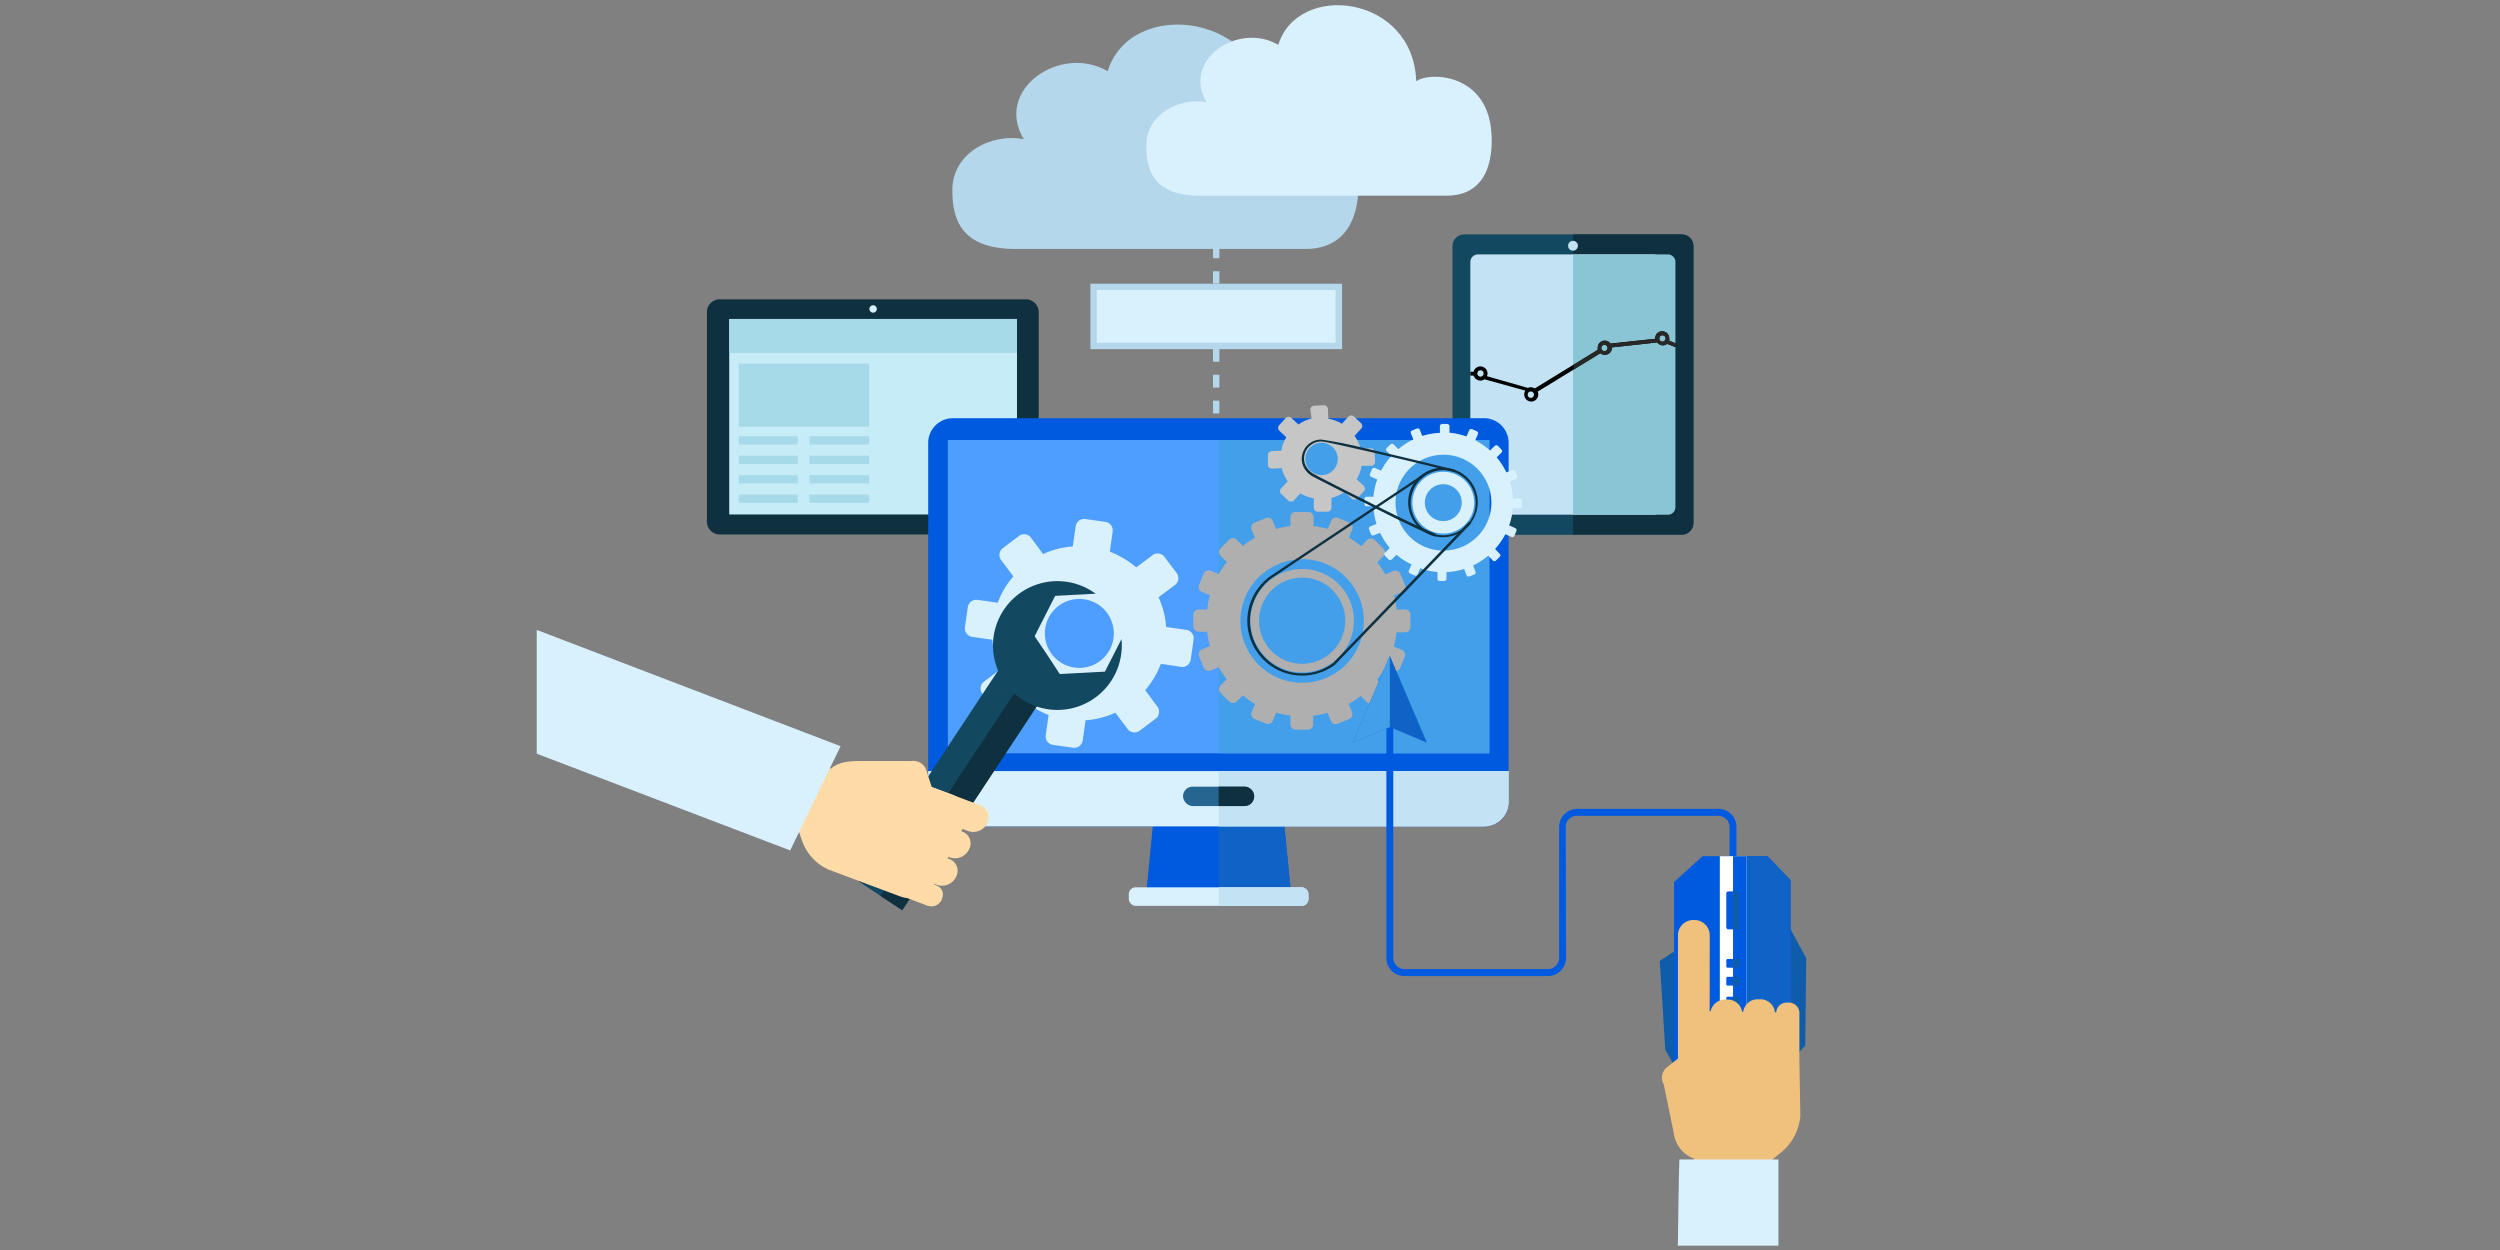
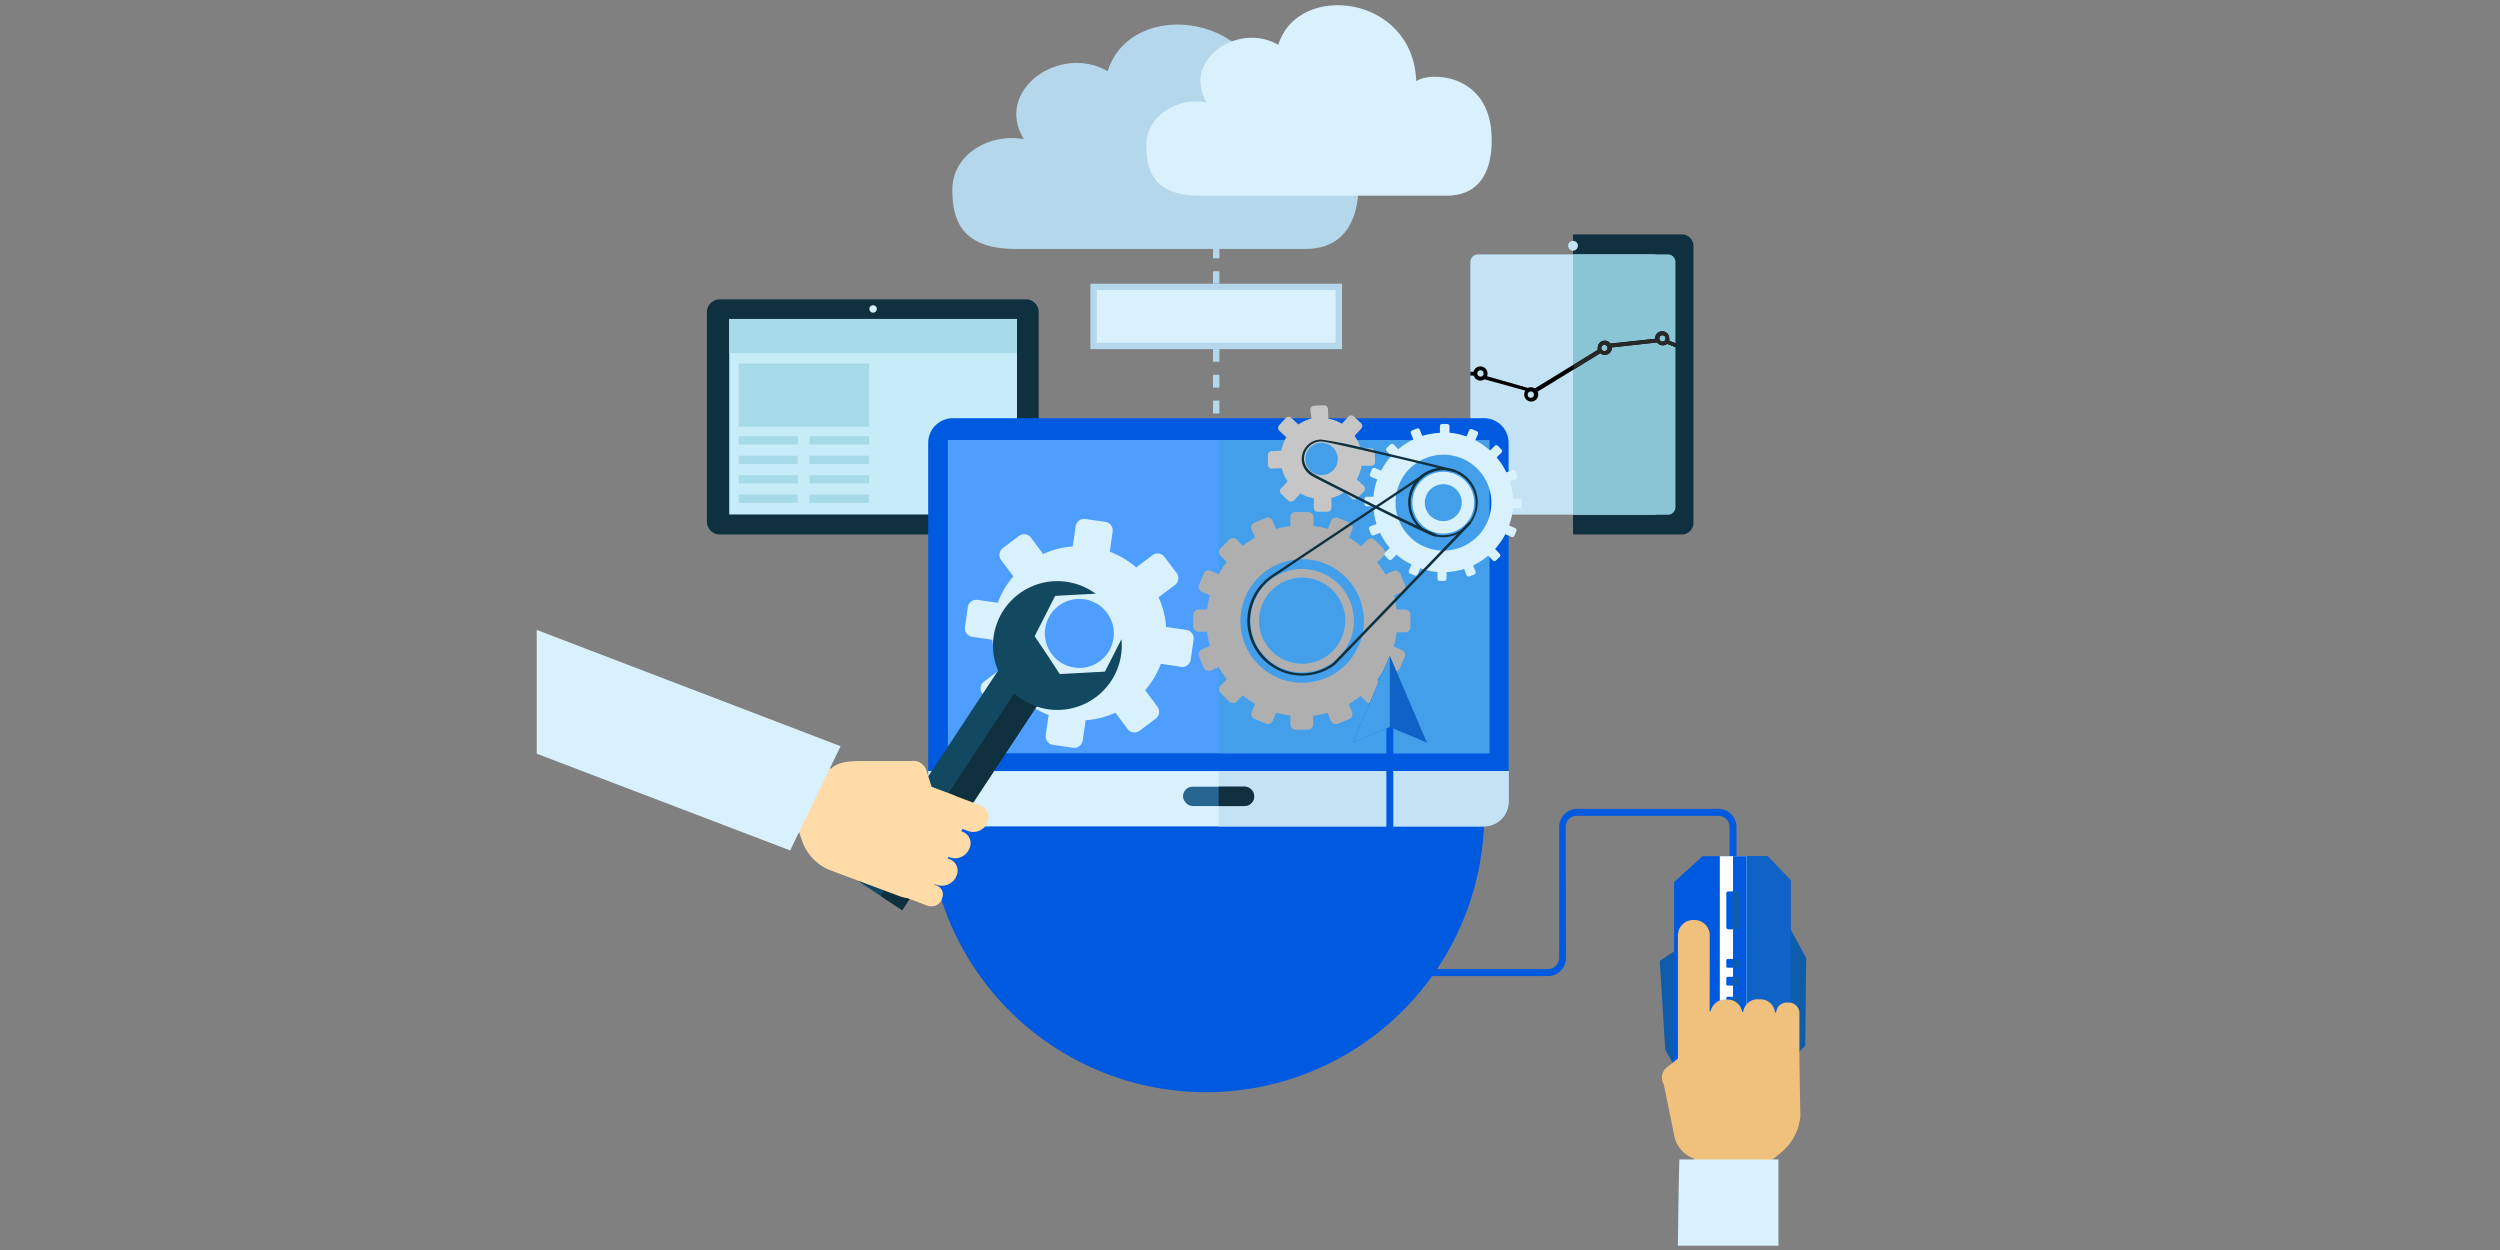
<svg xmlns="http://www.w3.org/2000/svg" viewBox="0 0 290 145">
  <rect x="0" y="0" width="290" height="145" fill="#808080" stroke="none" />
  <defs>
    <style>.cls-1,.cls-25{fill:#134861;}.cls-2,.cls-8{fill:#0f303f;}.cls-12,.cls-14,.cls-15,.cls-19,.cls-2,.cls-20,.cls-21,.cls-22,.cls-23,.cls-24,.cls-25,.cls-26,.cls-3,.cls-5,.cls-6,.cls-7,.cls-9{fill-rule:evenodd;}.cls-3,.cls-4{fill:#c3e2f4;}.cls-5{fill:#8ac5d5;}.cls-7{fill:#282828;}.cls-13,.cls-9{fill:#d9f1fd;}.cls-10{fill:#c6ecf7;}.cls-11{fill:#a6dae8;}.cls-12{fill:#b5d7eb;}.cls-14{fill:#005ae0;}.cls-15{fill:#1063c6;}.cls-16{fill:#4d9eff;}.cls-17,.cls-21{fill:#449fea;}.cls-18{fill:#266590;}.cls-19{fill:#afafaf;}.cls-20{fill:#c6c6c6;}.cls-22{fill:#0f5daa;}.cls-23{fill:#fff;}.cls-24{fill:#f0c07d;}.cls-26{fill:#ffdba7;}</style>
  </defs>
  <g id="Online_Business_Application" data-name="Online Business Application">
-     <rect class="cls-1" x="168.49" y="27.19" width="27.95" height="34.85" rx="1.35" />
    <path class="cls-2" d="M182.47,27.19h12.62a1.34,1.34,0,0,1,1.35,1.35V60.68A1.35,1.35,0,0,1,195.09,62H182.47Z" />
    <path class="cls-3" d="M181.9,28.51a.56.56,0,0,1,.57-.57.57.57,0,0,1,.57.57.58.58,0,0,1-.57.57A.57.57,0,0,1,181.9,28.51Z" />
    <rect class="cls-4" x="170.56" y="29.51" width="22.16" height="30.19" rx="0.88" />
    <path class="cls-5" d="M182.47,29.51h11a.88.88,0,0,1,.88.88V58.82a.88.88,0,0,1-.88.89h-11Z" />
    <path class="cls-6" d="M170.56,43.12h.38a.83.83,0,0,1,.21-.38.85.85,0,0,1,.58-.24.87.87,0,0,1,.58.24h0a.83.83,0,0,1,.24.58.87.87,0,0,1-.06.32L177.24,45a.73.73,0,0,1,.33-.08.89.89,0,0,1,.46.14l7.31-4.48a.69.69,0,0,1,0-.25.84.84,0,0,1,.23-.58h0a.83.83,0,0,1,.58-.24.81.81,0,0,1,.58.24h0l.08.1L192,39.3v-.06a.86.86,0,0,1,.23-.58h0a.86.86,0,0,1,.58-.23.84.84,0,0,1,.58.23h0a.83.83,0,0,1,.24.58.93.93,0,0,1,0,.29l.76.29v.46l-1-.39a.86.86,0,0,1-.5.17.83.83,0,0,1-.58-.24h0a.86.86,0,0,1-.07-.1l-5.26.58v.05a.78.78,0,0,1-.24.57h0a.81.81,0,0,1-.58.24.79.79,0,0,1-.52-.19l-7.27,4.46a.88.88,0,0,1,.07.33.81.81,0,0,1-.24.58h0a.81.81,0,0,1-1.15,0h0a.81.81,0,0,1-.24-.58.85.85,0,0,1,.13-.45L172.2,44a.87.87,0,0,1-.47.15.85.85,0,0,1-.58-.24h0a.9.9,0,0,1-.2-.34h-.39v-.45ZM193.1,39a.36.36,0,0,0-.52,0h0a.39.39,0,0,0,0,.52h0a.36.36,0,0,0,.52,0h0a.36.36,0,0,0,0-.52Zm-6.73,1.11a.36.36,0,0,0-.52,0h0a.36.36,0,0,0-.1.26.37.37,0,0,0,.62.26h0a.36.36,0,0,0,.11-.26.35.35,0,0,0-.11-.26Zm-8.54,5.41a.33.33,0,0,0-.26-.11.41.41,0,0,0-.26.11.39.39,0,0,0,0,.52h0a.36.36,0,0,0,.26.11.33.33,0,0,0,.26-.11h0a.36.36,0,0,0,0-.52ZM172,43.06a.36.36,0,0,0-.52,0,.36.36,0,0,0,0,.52h0a.36.36,0,0,0,.52,0h0a.39.39,0,0,0,0-.52Z" />
    <path class="cls-7" d="M182.47,42.36l2.87-1.76a.69.69,0,0,1,0-.25.84.84,0,0,1,.23-.58h0a.83.83,0,0,1,.58-.24.81.81,0,0,1,.58.24h0l.08.1L192,39.3v-.06a.86.86,0,0,1,.23-.58h0a.86.86,0,0,1,.58-.23.84.84,0,0,1,.58.23h0a.83.83,0,0,1,.24.58.93.93,0,0,1,0,.29l.76.29v.46l-1-.39a.86.86,0,0,1-.5.17.83.83,0,0,1-.58-.24h0a.86.86,0,0,1-.07-.1l-5.26.58v.05a.78.78,0,0,1-.24.57h0a.81.81,0,0,1-.58.24.79.79,0,0,1-.52-.19l-3.12,1.91v-.52ZM193.1,39a.36.36,0,0,0-.52,0h0a.39.39,0,0,0,0,.52h0a.36.36,0,0,0,.52,0h0a.36.36,0,0,0,0-.52Zm-6.73,1.11a.36.36,0,0,0-.52,0h0a.36.36,0,0,0-.1.26.37.37,0,0,0,.62.26h0a.36.36,0,0,0,.11-.26.35.35,0,0,0-.11-.26Z" />
    <path class="cls-8" d="M83.51,34.72H119a1.49,1.49,0,0,1,1.49,1.49V60.48A1.49,1.49,0,0,1,119,62H83.51A1.49,1.49,0,0,1,82,60.48V36.21A1.5,1.5,0,0,1,83.51,34.72Z" />
    <path class="cls-9" d="M101.28,35.41a.43.43,0,0,1,0,.86.43.43,0,1,1,0-.86Z" />
    <rect class="cls-10" x="84.59" y="37" width="33.38" height="22.68" />
    <rect class="cls-11" x="84.59" y="37" width="33.38" height="3.95" />
    <rect class="cls-11" x="85.7" y="42.17" width="15.12" height="7.33" />
    <rect class="cls-11" x="85.7" y="50.6" width="6.84" height="0.96" />
    <rect class="cls-11" x="85.7" y="52.86" width="6.84" height="0.96" />
    <rect class="cls-11" x="85.7" y="55.12" width="6.84" height="0.96" />
    <rect class="cls-11" x="85.7" y="57.37" width="6.84" height="0.96" />
    <rect class="cls-11" x="93.9" y="50.6" width="6.92" height="0.96" />
    <rect class="cls-11" x="93.9" y="52.86" width="6.92" height="0.96" />
    <rect class="cls-11" x="93.9" y="55.12" width="6.92" height="0.96" />
    <rect class="cls-11" x="93.9" y="57.37" width="6.92" height="0.96" />
    <path class="cls-12" d="M140.71,55.17h.74v1.49h-.74V55.17Zm0-29.7h.74V27h-.74V25.47Zm0,3h.74v1.49h-.74V28.44Zm0,3h.74V32.9h-.74V31.41Zm0,3h.74v1.49h-.74V34.38Zm0,3h.74v1.49h-.74V37.35Zm0,3h.74v1.49h-.74V40.32Zm0,3h.74v1.49h-.74V43.29Zm0,3h.74v1.49h-.74V46.26Zm0,3h.74v1.49h-.74V49.23Zm0,3h.74v1.49h-.74Z" />
    <rect class="cls-13" x="126.86" y="33.28" width="28.45" height="6.85" />
    <path class="cls-12" d="M126.86,32.91h28.82V40.5H126.49V32.91Zm28.07.74h-27.7v6.11h27.7Z" />
    <path class="cls-12" d="M128.49,8.26c2.7-8.7,18.45-6.82,18.8,5,1.87-1.32,9-1,10.14,5.88.33,2,.89,9.74-6,9.74H117.82c-6.43,0-7.35-3.54-7.35-6.86,0-4.22,4.47-6.62,8.29-5.87C115.28,10.41,123,5.06,128.49,8.26Z" />
    <path class="cls-9" d="M148.28,5.2c2.29-7.39,15.68-5.79,16,4.22,1.58-1.11,7.64-.86,8.61,5,.29,1.72.76,8.28-5.09,8.28H139.21c-5.46,0-6.24-3-6.24-5.83,0-3.59,3.8-5.62,7-5C137.05,7,143.59,2.48,148.28,5.2Z" />
    <polygon class="cls-14" points="134.04 92.61 148.67 92.61 149.87 104.77 132.85 104.77 134.04 92.61" />
    <polygon class="cls-15" points="141.36 92.61 148.67 92.61 149.87 104.77 141.36 104.77 141.36 92.61" />
    <rect class="cls-13" x="130.94" y="102.93" width="20.83" height="2.15" rx="0.79" />
    <path class="cls-3" d="M141.36,102.93H151a.79.79,0,0,1,.79.79v.57a.79.79,0,0,1-.79.79h-9.62Z" />
-     <path class="cls-14" d="M110.53,48.51h61.65A2.86,2.86,0,0,1,175,51.37V93a2.87,2.87,0,0,1-2.86,2.86H110.53A2.87,2.87,0,0,1,107.67,93V51.37A2.87,2.87,0,0,1,110.53,48.51Z" />
+     <path class="cls-14" d="M110.53,48.51h61.65A2.86,2.86,0,0,1,175,51.37V93a2.87,2.87,0,0,1-2.86,2.86A2.87,2.87,0,0,1,107.67,93V51.37A2.87,2.87,0,0,1,110.53,48.51Z" />
    <path class="cls-9" d="M175,89.44V93a2.87,2.87,0,0,1-2.86,2.86H110.53A2.87,2.87,0,0,1,107.67,93V89.44Z" />
    <path class="cls-3" d="M175,89.44V93a2.87,2.87,0,0,1-2.86,2.86H141.36V89.44Z" />
    <rect class="cls-16" x="109.95" y="51.04" width="62.81" height="36.34" />
    <rect class="cls-17" x="141.36" y="51.04" width="31.4" height="36.34" />
    <rect class="cls-18" x="137.23" y="91.25" width="8.26" height="2.25" rx="1.12" />
    <path class="cls-2" d="M141.36,91.25h3a1.12,1.12,0,0,1,1.12,1.12h0a1.13,1.13,0,0,1-1.12,1.13h-3Z" />
    <path class="cls-19" d="M150.34,59.4h1.42a.61.61,0,0,1,.61.62v1a11.34,11.34,0,0,1,1.66.33l.39-.94a.61.61,0,0,1,.8-.33l1.31.54a.62.62,0,0,1,.33.81l-.38.93a12,12,0,0,1,1.41,1l.71-.72a.63.63,0,0,1,.88,0l1,1a.62.62,0,0,1,0,.87l-.72.72a11,11,0,0,1,.94,1.4l.93-.39a.62.62,0,0,1,.81.33l.54,1.31a.63.63,0,0,1-.33.81l-.94.38A10.28,10.28,0,0,1,162,70.7h1a.61.61,0,0,1,.61.62v1.41a.61.61,0,0,1-.61.62h-1a10,10,0,0,1-.32,1.65l.93.39a.63.63,0,0,1,.34.8l-.55,1.31a.61.61,0,0,1-.8.34l-.94-.39a11.15,11.15,0,0,1-.94,1.41l.72.72a.62.62,0,0,1,0,.87l-1,1a.63.63,0,0,1-.88,0l-.71-.72a11,11,0,0,1-1.4.94l.38.94a.61.61,0,0,1-.33.8l-1.31.54a.61.61,0,0,1-.8-.33l-.39-.93a11.47,11.47,0,0,1-1.67.33v1a.61.61,0,0,1-.61.62h-1.42a.61.61,0,0,1-.61-.62V83a11.34,11.34,0,0,1-1.66-.33l-.38.94a.63.63,0,0,1-.81.33l-1.31-.54a.62.62,0,0,1-.33-.81l.39-.93a11.33,11.33,0,0,1-1.42-1l-.71.72a.62.62,0,0,1-.87,0l-1-1a.63.63,0,0,1,0-.87l.72-.72a12.22,12.22,0,0,1-.94-1.4l-.93.39a.62.62,0,0,1-.81-.34l-.54-1.3a.62.62,0,0,1,.33-.81l.94-.39a11.34,11.34,0,0,1-.33-1.66h-1a.62.62,0,0,1-.61-.62V71.32a.62.62,0,0,1,.61-.62h1a11,11,0,0,1,.33-1.65l-.94-.39a.62.62,0,0,1-.33-.81l.54-1.3a.61.61,0,0,1,.8-.34l.94.39a10.48,10.48,0,0,1,.94-1.41l-.72-.72a.63.63,0,0,1,0-.87l1-1a.62.62,0,0,1,.87,0l.71.72a11.15,11.15,0,0,1,1.41-.94l-.39-.94a.61.61,0,0,1,.33-.8l1.31-.55a.61.61,0,0,1,.8.34l.39.93a11.47,11.47,0,0,1,1.67-.33V60a.61.61,0,0,1,.61-.62Zm.71,6.6a6,6,0,1,0,6,6,6,6,0,0,0-6-6Zm0,1a5,5,0,1,0,5,5,5,5,0,0,0-5-5Zm0-2.12A7.16,7.16,0,1,0,158.21,72,7.17,7.17,0,0,0,151.05,64.86Z" />
    <path class="cls-9" d="M168.11,50.19a8.15,8.15,0,0,1,2,.44l.31-.71a.27.27,0,0,1,.34-.14l.54.24a.27.27,0,0,1,.14.34l-.31.71a8.44,8.44,0,0,1,1.71,1.19l.55-.54a.27.27,0,0,1,.37,0l.41.43a.25.25,0,0,1,0,.36l-.56.54a8.06,8.06,0,0,1,1.13,1.75l.72-.28a.25.25,0,0,1,.33.14l.22.56a.26.26,0,0,1-.15.33l-.72.29a7.74,7.74,0,0,1,.37,2h.78a.26.26,0,0,1,.25.26v.6a.26.26,0,0,1-.26.25h-.78a8,8,0,0,1-.44,2l.71.31a.26.26,0,0,1,.13.34l-.23.55a.26.26,0,0,1-.34.13l-.71-.31a8.56,8.56,0,0,1-1.19,1.71l.53.56a.25.25,0,0,1,0,.36l-.43.42a.25.25,0,0,1-.36,0l-.54-.56a8.06,8.06,0,0,1-1.75,1.13l.28.72a.27.27,0,0,1-.15.34l-.55.21a.26.26,0,0,1-.34-.14l-.28-.72a8.63,8.63,0,0,1-2.05.37v.77a.26.26,0,0,1-.27.25H167a.25.25,0,0,1-.25-.26v-.77a8.62,8.62,0,0,1-2-.44l-.3.7a.27.27,0,0,1-.34.14l-.55-.24a.26.26,0,0,1-.13-.34l.31-.71A7.58,7.58,0,0,1,162,64.35l-.56.54a.26.26,0,0,1-.37,0l-.41-.42a.26.26,0,0,1,0-.37l.55-.54a8.41,8.41,0,0,1-1.12-1.75l-.72.28a.25.25,0,0,1-.34-.14l-.22-.56a.26.26,0,0,1,.15-.33l.72-.28a8.24,8.24,0,0,1-.37-2.05l-.77,0a.26.26,0,0,1-.26-.26v-.59a.27.27,0,0,1,.27-.26l.77,0a8.06,8.06,0,0,1,.44-2l-.71-.31a.26.26,0,0,1-.13-.34l.24-.54a.26.26,0,0,1,.34-.14l.71.31a7.81,7.81,0,0,1,1.19-1.71l-.54-.56a.25.25,0,0,1,0-.36l.43-.42a.28.28,0,0,1,.37,0l.54.56a7.82,7.82,0,0,1,1.75-1.13l-.29-.72a.26.26,0,0,1,.15-.33l.55-.22a.27.27,0,0,1,.34.14l.28.72a8.15,8.15,0,0,1,2.05-.36l0-.78a.26.26,0,0,1,.26-.25h.59a.26.26,0,0,1,.26.26l0,.78Zm-.63,4.54A3.58,3.58,0,1,0,171,58.38a3.58,3.58,0,0,0-3.51-3.65Zm0,1.44a2.14,2.14,0,1,0,2.08,2.18,2.13,2.13,0,0,0-2.08-2.18Zm0-3.42A5.56,5.56,0,1,0,173,58.41,5.55,5.55,0,0,0,167.51,52.75Z" />
    <path class="cls-20" d="M152.45,47.06l1.13-.05a.45.45,0,0,1,.46.43l.05,1.13a4.79,4.79,0,0,1,1.57.58l.76-.83a.46.46,0,0,1,.64,0l.83.77a.46.46,0,0,1,0,.64l-.76.83a4.53,4.53,0,0,1,.7,1.51L159,52a.45.45,0,0,1,.46.43l.05,1.13a.45.45,0,0,1-.43.47l-1.13,0a5,5,0,0,1-.57,1.57l.82.76a.45.45,0,0,1,0,.64l-.77.83a.46.46,0,0,1-.64,0l-.82-.77a4.68,4.68,0,0,1-1.52.7l0,1.13a.46.46,0,0,1-.44.47l-1.13,0a.45.45,0,0,1-.47-.43l0-1.13a4.56,4.56,0,0,1-1.57-.57l-.76.83a.46.46,0,0,1-.64,0l-.83-.77a.45.45,0,0,1,0-.63l.77-.83a4.49,4.49,0,0,1-.7-1.52l-1.13.05a.46.46,0,0,1-.47-.43l0-1.13a.45.45,0,0,1,.43-.47l1.13-.05a4.64,4.64,0,0,1,.57-1.56l-.82-.77a.45.45,0,0,1,0-.64l.77-.83a.46.46,0,0,1,.64,0l.82.76a4.68,4.68,0,0,1,1.52-.7L152,47.53a.46.46,0,0,1,.44-.47Zm.73,4.3a1.88,1.88,0,1,0,2,1.81A1.89,1.89,0,0,0,153.18,51.36Z" />
    <path class="cls-2" d="M167.42,54.27a4,4,0,0,1,4,4,4.07,4.07,0,0,1-1.19,2.85,4,4,0,0,1-5.71,0,4,4,0,0,1-1.17-2.85,4,4,0,0,1,1.18-2.86,4.1,4.1,0,0,1,2.86-1.17Zm2.66,1.38a3.77,3.77,0,0,0-5.33,0,3.8,3.8,0,0,0-1.11,2.66,3.77,3.77,0,1,0,6.44-2.65Z" />
    <path class="cls-2" d="M166.52,62.25c-.65-.2-2.62-1.13-4.9-2.25-4-2-9-4.53-9.38-4.75a2.53,2.53,0,0,1-.91-.87h0a2.2,2.2,0,0,1-.33-1.14,2.28,2.28,0,0,1,.66-1.59h0a2.26,2.26,0,0,1,1.6-.66,48.85,48.85,0,0,1,4.82.95c4.08.93,9.42,2.23,10.73,2.57l-.06.26c-1.32-.34-6.66-1.64-10.73-2.56-2.39-.54-4.34-1-4.76-1a2,2,0,0,0-1.4.58h0a2,2,0,0,0-.59,1.4,1.89,1.89,0,0,0,.29,1h0a2.33,2.33,0,0,0,.81.78c.38.22,5.36,2.78,9.37,4.74,2.26,1.11,4.22,2,4.86,2.23Z" />
    <path class="cls-2" d="M170.65,60.72,154.86,77.11h0a6,6,0,0,1-1.81.94,6.3,6.3,0,0,1-2,.32h0A6.35,6.35,0,0,1,144.69,72h0a6.39,6.39,0,0,1,2.91-5.33h0l17.32-11.55.15.23L147.75,66.91h0a6.1,6.1,0,0,0-2,2.19A6.2,6.2,0,0,0,145,72h0a6.1,6.1,0,0,0,1.78,4.31A6,6,0,0,0,151,78.11h0a6,6,0,0,0,3.64-1.2l15.77-16.38Z" />
    <path class="cls-14" d="M181.66,111.13a2.1,2.1,0,0,1-.62,1.48h0a2.07,2.07,0,0,1-1.47.61H162.91a2.08,2.08,0,0,1-2.09-2.09V79.82l.45,0h.35v31.3a1.3,1.3,0,0,0,1.29,1.29h16.66a1.32,1.32,0,0,0,.91-.38h0a1.3,1.3,0,0,0,.38-.91c0-8.78,0-6.42,0-15.2a2.1,2.1,0,0,1,.62-1.48h0a2.08,2.08,0,0,1,1.48-.61h16.38a2.09,2.09,0,0,1,1.48.61,2.14,2.14,0,0,1,.61,1.48v33.28h-.8V95.93a1.3,1.3,0,0,0-.38-.91,1.32,1.32,0,0,0-.91-.38H183A1.28,1.28,0,0,0,182,95h0a1.29,1.29,0,0,0-.37.91Z" />
    <polygon class="cls-15" points="165.52 86.15 161.22 76.07 156.92 86.15 161.22 84.34 165.52 86.15" />
    <polygon class="cls-21" points="161.22 76.07 156.92 86.15 161.22 84.34 161.22 76.07" />
    <polygon class="cls-22" points="209.52 111.13 206.79 106.13 205.13 123.09 207.59 123.21 209.41 121.29 209.52 111.13" />
    <polygon class="cls-22" points="192.53 111.47 195.86 109.25 197.54 123.59 194.19 123.59 193.17 121.77 192.53 111.47" />
    <polygon class="cls-14" points="197.49 99.32 205.03 99.32 207.71 102.1 207.71 123.1 201.48 127.75 200.59 127.75 194.19 123.58 194.19 102.32 197.49 99.32" />
    <polygon class="cls-15" points="201.03 99.32 205.03 99.32 207.71 102.1 207.71 123.1 201.48 127.75 201.03 127.75 201.03 99.32" />
    <polygon class="cls-23" points="199.5 99.32 202.59 99.32 202.59 126.92 201.48 127.75 200.59 127.75 199.5 127.04 199.5 99.32" />
    <polygon class="cls-14" points="201.03 99.32 202.59 99.32 202.59 126.92 201.48 127.75 201.03 127.75 201.03 99.32" />
    <path class="cls-14" d="M200.49,103.4h1.07a.24.24,0,0,1,.24.24v3.92a.24.24,0,0,1-.24.24h-1.07a.24.24,0,0,1-.24-.24v-3.92a.24.24,0,0,1,.24-.24Zm-.08,12.22h1.23a.16.16,0,0,1,.16.16v.7a.16.16,0,0,1-.16.16h-1.23a.16.16,0,0,1-.16-.16v-.7a.16.16,0,0,1,.16-.16Zm0-2.31h1.23a.16.16,0,0,1,.16.16v.7a.16.16,0,0,1-.16.16h-1.23a.16.16,0,0,1-.16-.16v-.7a.16.16,0,0,1,.16-.16Zm0-2.07h1.23a.16.16,0,0,1,.16.16v.7a.16.16,0,0,1-.16.16h-1.23a.16.16,0,0,1-.16-.16v-.7A.16.16,0,0,1,200.41,111.24Z" />
    <path class="cls-22" d="M201,103.4h.53a.24.24,0,0,1,.24.24v3.92a.24.24,0,0,1-.24.24H201v-4.4Zm0,12.22h.61a.16.16,0,0,1,.16.16v.7a.16.16,0,0,1-.16.16H201v-1Zm0-2.31h.61a.16.16,0,0,1,.16.16v.7a.16.16,0,0,1-.16.16H201v-1Zm0-2.07h.61a.16.16,0,0,1,.16.16v.7a.16.16,0,0,1-.16.16H201Z" />
    <path class="cls-24" d="M198.32,117.31h.11a1.72,1.72,0,0,1,1.76-1.36h.14a1.7,1.7,0,0,1,1.76,1.42h.12a1.69,1.69,0,0,1,1.77-1.45h.14a1.68,1.68,0,0,1,1.77,1.52l.15,0v0a1.22,1.22,0,0,1,1.29-1.14h.1a1.23,1.23,0,0,1,1.3,1.14V123l.11,6.43a6.15,6.15,0,0,1-2.41,4.4l-.9.74-1.48,8.42H195l1.51-8.59a3.57,3.57,0,0,1-2.33-2.84L193,125.79a1.52,1.52,0,0,1,.39-2l1.25-1,0-2.51a2.71,2.71,0,0,1,0-.29V108.49a1.78,1.78,0,0,1,1.77-1.77h.14a1.78,1.78,0,0,1,1.78,1.77Z" />
    <path class="cls-9" d="M206.3,134.5l-11.49,0c-.06,1.25-.12,5.56-.18,10H206.3C206.3,139.93,206.31,135.56,206.3,134.5Z" />
    <path class="cls-9" d="M135.06,64.57l1.45,1.93a1,1,0,0,1-.2,1.35l-1.92,1.43a9.87,9.87,0,0,1,.88,3.45l2.38.34a1,1,0,0,1,.81,1.09l-.34,2.38a1,1,0,0,1-1.09.82L134.66,77a10,10,0,0,1-1.82,3.06L134.28,82a1,1,0,0,1-.19,1.34l-1.93,1.45a1,1,0,0,1-1.34-.2l-1.44-1.92a9.82,9.82,0,0,1-3.45.88l-.34,2.38a1,1,0,0,1-1.09.81l-2.38-.34a1,1,0,0,1-.82-1.09l.34-2.37a10,10,0,0,1-3-1.82l-1.92,1.44a1,1,0,0,1-1.35-.19l-1.44-1.93a1,1,0,0,1,.19-1.35L116,77.66a9.87,9.87,0,0,1-.88-3.45l-2.38-.34a1,1,0,0,1-.81-1.09l.34-2.38a1,1,0,0,1,1.09-.82l2.38.34a9.94,9.94,0,0,1,1.81-3.06l-1.44-1.92a1,1,0,0,1,.19-1.34l1.93-1.45a1,1,0,0,1,1.35.2L121,64.27a9.77,9.77,0,0,1,3.44-.88l.34-2.38a1,1,0,0,1,1.09-.81l2.38.34a1,1,0,0,1,.82,1.09L128.74,64a10.17,10.17,0,0,1,3.06,1.82l1.92-1.44a1,1,0,0,1,1.34.19Zm-6.66,6.5a4,4,0,1,0-.8,5.61A4,4,0,0,0,128.4,71.07Z" />
    <rect class="cls-1" x="95.22" y="88.05" width="30.79" height="6.02" transform="translate(-26.31 133.24) rotate(-56.58)" />
    <rect class="cls-8" x="96.48" y="90.39" width="30.79" height="3.01" transform="translate(-26.44 134.67) rotate(-56.58)" />
    <path class="cls-25" d="M130.09,74.14a7.47,7.47,0,1,1-3-5.27l-2.07.11-2.62.14-1.19,2.34-1.19,2.34L121.5,76l1.43,2.19,2.62-.14,2.62-.14,1.19-2.33Z" />
    <path class="cls-26" d="M111.83,95.79l-3.34,6.62a3.31,3.31,0,0,1-4,1.6l-8.34-3.12A5.73,5.73,0,0,1,93,97.41l-.35-1,3.21-6.53c.72-1.44,2.37-1.61,4-1.6h6.23l-1.93,1.57,6.16,2.27A2.61,2.61,0,0,1,111.83,95.79Z" />
    <polygon class="cls-26" points="98.6 90.5 95.05 97.84 83.81 91.2 87.36 83.86 98.6 90.5" />
    <path class="cls-26" d="M114.5,95.41l0,.12a1.8,1.8,0,0,1-2.2.87l-11.33-4.25a1.42,1.42,0,0,1-.8-2l0-.12a1.79,1.79,0,0,1,2.2-.87l11.33,4.25A1.43,1.43,0,0,1,114.5,95.41Z" />
    <path class="cls-26" d="M112.43,98.47l-.05.11a1.8,1.8,0,0,1-2.19.88l-5.9-2.21a1.44,1.44,0,0,1-.8-2l.05-.11a1.8,1.8,0,0,1,2.2-.88l5.89,2.21A1.43,1.43,0,0,1,112.43,98.47Z" />
    <path class="cls-26" d="M110.93,101.65l-.05.11a1.8,1.8,0,0,1-2.2.88l-5.89-2.21a1.44,1.44,0,0,1-.81-2l.06-.11a1.79,1.79,0,0,1,2.19-.88l5.9,2.21A1.44,1.44,0,0,1,110.93,101.65Z" />
    <path class="cls-26" d="M109.24,104.28l0,.09a1.34,1.34,0,0,1-1.63.7l-5.27-2a1.08,1.08,0,0,1-.55-1.53l0-.09a1.37,1.37,0,0,1,1.64-.71l5.26,2A1.09,1.09,0,0,1,109.24,104.28Z" />
    <path class="cls-26" d="M105.3,88.35l.13,0a1.59,1.59,0,0,1,2,.93l1.83,5.7a1.63,1.63,0,0,1-1.12,2l-.13,0a1.59,1.59,0,0,1-2-.92l-1.83-5.7A1.64,1.64,0,0,1,105.3,88.35Z" />
    <polygon class="cls-9" points="97.51 86.56 91.66 98.65 62.26 87.43 62.26 73.07 97.51 86.56" />
  </g>
</svg>